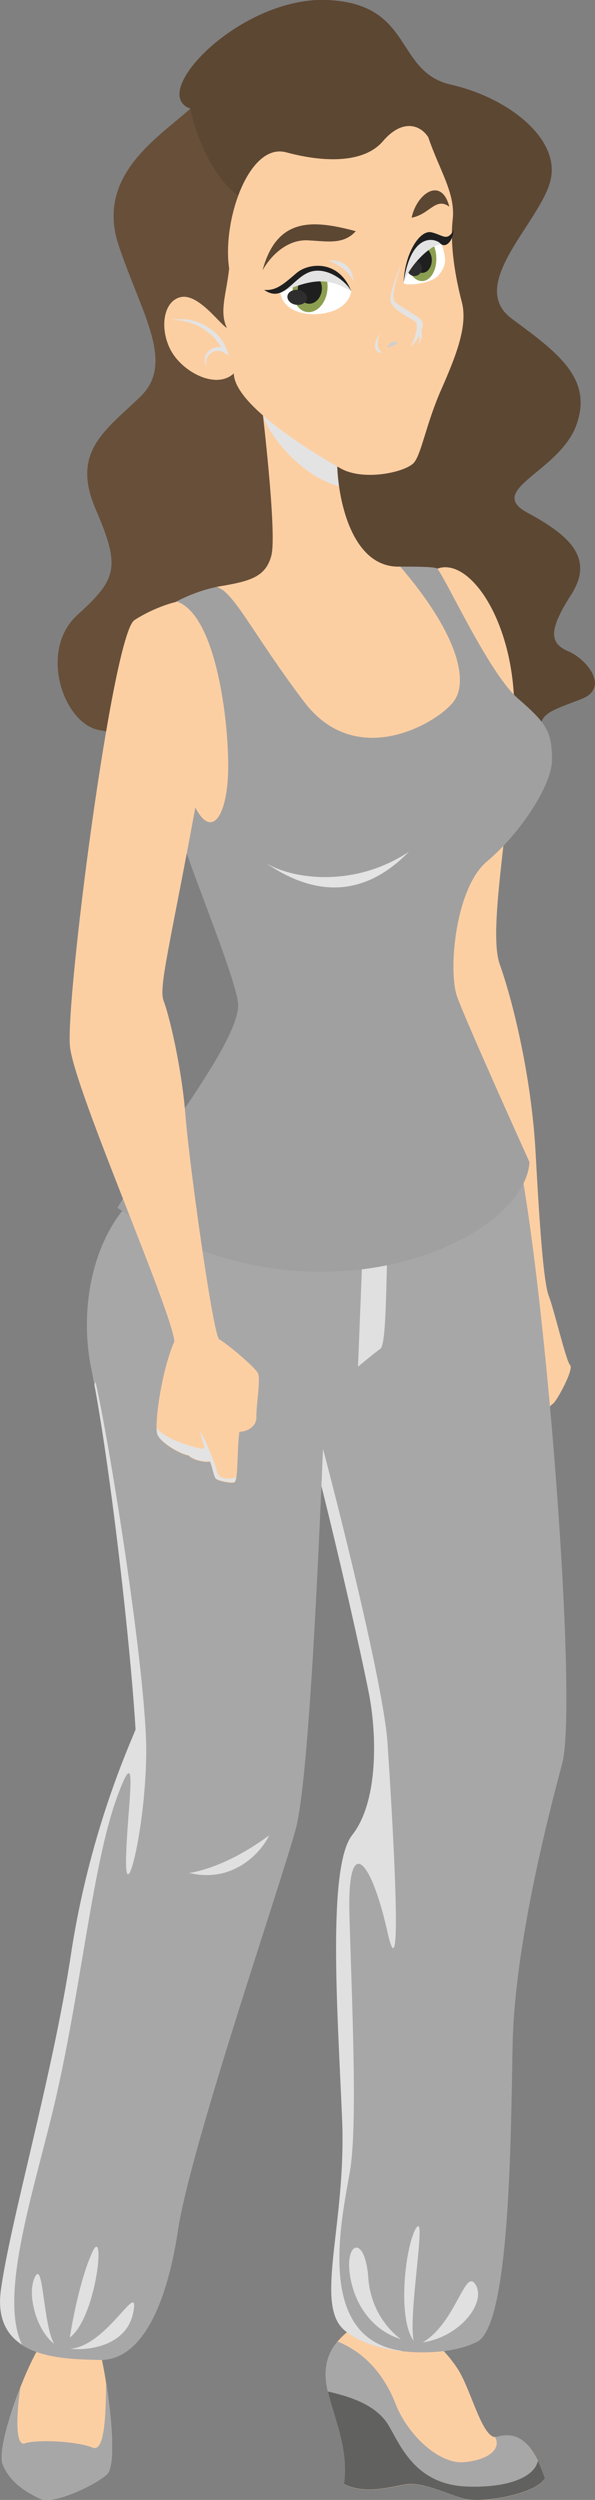
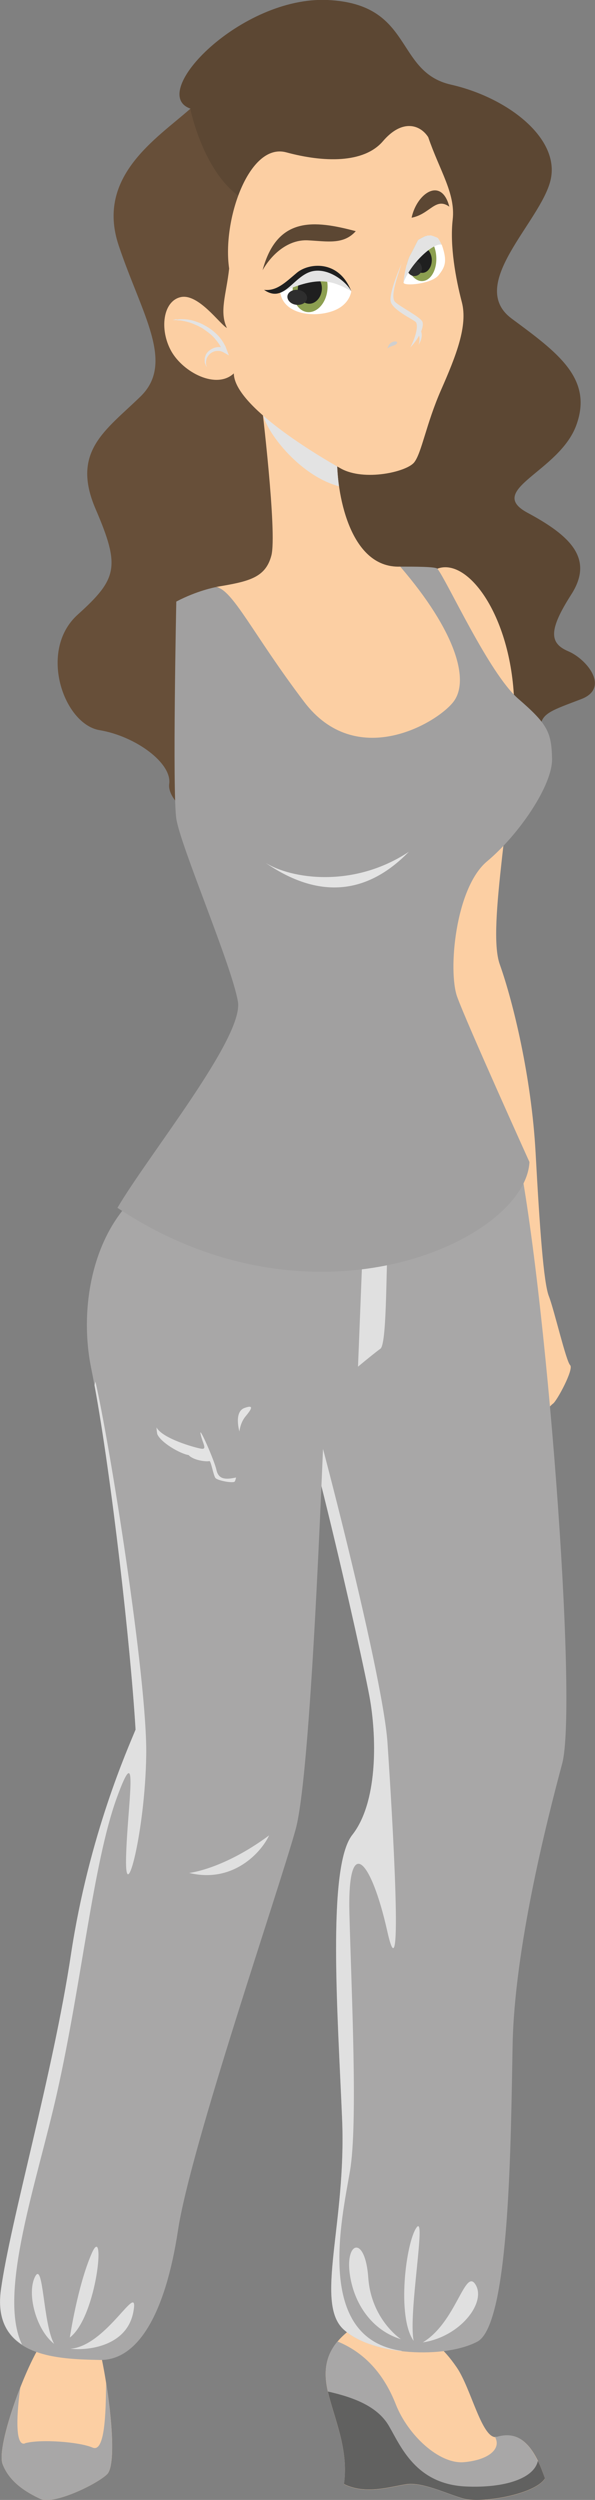
<svg xmlns="http://www.w3.org/2000/svg" viewBox="0 0 31.86 133.77">
  <rect x="0" y="0" width="31.86" height="133.77" fill="#808080" stroke="none" />
  <defs>
    <style>
      .uuid-a1c34cae-c9a4-4441-8a63-2e516e48cab1 {
        fill: #fccfa3;
      }

      .uuid-f77c8528-b170-46e0-a790-984505b27463 {
        fill: #fff;
      }

      .uuid-71b756ae-90c3-4ce2-b27a-a342c578afce {
        fill: #e3e3e3;
      }

      .uuid-71b756ae-90c3-4ce2-b27a-a342c578afce, .uuid-9f31dbcf-d1b9-4b24-b680-0cb9ff820877, .uuid-dd0b32fc-0903-49b1-9c6b-7aedfeed4193 {
        mix-blend-mode: multiply;
      }

      .uuid-9f31dbcf-d1b9-4b24-b680-0cb9ff820877 {
        fill: #cfcfcf;
      }

      .uuid-5c49e59c-9c3d-42d8-a6a5-cdbedfc914d7 {
        fill: #8c9f50;
      }

      .uuid-82764a4e-38ab-4241-a670-bdf23685aeb6 {
        isolation: isolate;
      }

      .uuid-87723d5b-b378-4101-9f30-ff4775a8779e {
        fill: #674f39;
      }

      .uuid-4d3616c0-7ed5-4765-874d-cf110bd9812c {
        fill: #a8a7a7;
      }

      .uuid-dd0b32fc-0903-49b1-9c6b-7aedfeed4193 {
        fill: #e0e0e0;
      }

      .uuid-8b0c8aa8-e746-4169-abe3-4b1e8f6f02b6 {
        fill: #5c4733;
      }

      .uuid-91bbb53b-8c5f-4ec3-b30e-b022a3a5c313 {
        fill: #2e2e2e;
        mix-blend-mode: screen;
      }

      .uuid-87a930cb-0e41-4c3b-a85e-306db3d5a3a9 {
        fill: #616160;
      }

      .uuid-7a810512-47b8-4696-b337-0d441729e82d {
        fill: none;
      }

      .uuid-b8f2c883-25a6-48f5-872b-e3e09c5a4c32 {
        fill: #a1a0a0;
      }

      .uuid-09b6dfbe-1cd3-4b06-bdd8-223e0c981550 {
        fill: #1f1f1f;
      }

      .uuid-c00af371-764a-4e03-b298-83eae18914e0 {
        clip-path: url(#uuid-08032e3e-75ee-4854-953d-e45a765c4220);
      }

      .uuid-185bcd8f-460c-433a-bd7f-91e5873f7a0d {
        clip-path: url(#uuid-e9855ea8-ed27-4f13-a799-e3c1e5402392);
      }
    </style>
    <clipPath id="uuid-e9855ea8-ed27-4f13-a799-e3c1e5402392">
      <path class="uuid-7a810512-47b8-4696-b337-0d441729e82d" d="M18.81,15.58s-.23,1.02-.94,1.25-2.73-.04-2.87-1.22c.69-.56,1.1-.9,1.1-.93,0-.03,.54-.28,.57-.3,.03-.02,.34-.03,.57,0,.23,.03,.39,.09,.49,.14,.1,.05,.43,.25,.43,.25,0,0,.5,.46,.64,.81Z" />
    </clipPath>
    <clipPath id="uuid-08032e3e-75ee-4854-953d-e45a765c4220">
      <path class="uuid-7a810512-47b8-4696-b337-0d441729e82d" d="M23.66,13.11c.29,.84,.2,1.15-.18,1.62-.38,.47-1.88,.6-1.87,.39,.02-.41,.2-1.19,.34-1.44,.14-.25,.4-.78,.43-.83,.03-.04,.32-.18,.38-.21,.06-.03,.27-.04,.31-.04,.03,0,.34,.11,.37,.14s.09,.13,.09,.13l.13,.25Z" />
    </clipPath>
  </defs>
  <g class="uuid-82764a4e-38ab-4241-a670-bdf23685aeb6">
    <g id="uuid-6df31c5b-74a3-48d1-9a44-e403dca3ad11" data-name="Ebene 1">
      <g>
        <path class="uuid-8b0c8aa8-e746-4169-abe3-4b1e8f6f02b6" d="M10.19,5.81C7.88,4.99,12.91-.21,17.54,0c4.63,.21,3.57,3.84,6.61,4.53,3.04,.69,5.86,2.88,5.33,5.11-.53,2.24-4.53,5.59-2.08,7.41,2.45,1.81,4.37,3.2,3.46,5.7s-4.9,3.46-2.61,4.69c2.29,1.23,3.57,2.45,2.34,4.37-1.23,1.92-1.17,2.61-.16,3.04,1.01,.43,2.24,1.97,.69,2.56-1.54,.59-2.13,.75-2.18,1.49-.05,.75-.96,1.01-1.33,1.01s-2.98,.64-3.25,.64-6.23-.27-6.23-.27l-2.66-14.06,.11-12.95-3.73-2.45s-2.29-1.17-2.34-1.33,0-1.76,.69-3.68Z" />
        <path class="uuid-a1c34cae-c9a4-4441-8a63-2e516e48cab1" d="M23.42,30.43c1.7-.64,4.12,2.77,4.12,7.6s-1.49,11.58-.78,13.57c.71,1.99,1.7,6.04,1.92,10.09s.43,6.96,.71,7.67c.28,.71,.92,3.48,1.14,3.69,.21,.21-.71,1.92-.92,2.06-.21,.14-1.85,1.99-1.85,1.99,0,0,.12-1.76,.66-2.29,.53-.53,.37-2.02,.21-2.34-.16-.32-.48,0-.43,.91,.05,.91-.48,1.92-.64,1.49-.16-.43,.08-1.15-.21-1.73-.29-.59-.4-2.02,.13-3.3-.11-2.88-2.69-8.44-3.01-12.6-.32-4.16-1.28-5.17-1.7-8.9-.43-3.73-1.67-15.4,.66-17.9Z" />
        <g>
          <path class="uuid-a1c34cae-c9a4-4441-8a63-2e516e48cab1" d="M18.71,124.69c-1.12,.88-1.49,1.85-1.15,3.3s1.12,3.08,.86,4.94c1.15,.58,2.47,.14,3.33,.01,.86-.13,2.1,.48,3.04,.76,.95,.28,3.83-.2,4.39-1.07-.78-2.37-1.74-2.45-2.55-2.23-.81,.22-1.39-2.59-2.18-3.73-.79-1.15-1.31-1.36-1.31-1.36l-4.42-.61Z" />
          <path class="uuid-4d3616c0-7ed5-4765-874d-cf110bd9812c" d="M27.61,61.08c1.61,7.34,3.35,30.11,2.49,33.3-.86,3.2-2.54,9.89-2.65,14.97-.1,5.08-.14,15.02-1.89,15.95-1.74,.92-5.6,.76-7.16-.65-1.56-1.42,.15-5.68-.08-11.24-.24-5.56-.81-13.5,.54-15.22,1.35-1.71,1.32-5.06,.96-7.21-.36-2.15-4.06-18.47-4.81-18.53-1.5-.2-5.49-2.57-5.21-7.94,.28-5.37,10.8-10.67,17.81-3.43Z" />
          <path class="uuid-dd0b32fc-0903-49b1-9c6b-7aedfeed4193" d="M22.64,125.34c2-.3,3.4-2.12,2.83-3.08s-1.03,2-2.83,3.08Z" />
          <path class="uuid-dd0b32fc-0903-49b1-9c6b-7aedfeed4193" d="M22.15,125.26c-.3-1.47,.7-6.85,.15-6.06-.56,.79-1.07,4.77-.15,6.06Z" />
          <path class="uuid-dd0b32fc-0903-49b1-9c6b-7aedfeed4193" d="M21.47,125.17c-1.52-.46-2.54-1.87-2.75-3.56-.21-1.69,.84-1.98,1,.27,.16,2.25,1.75,3.29,1.75,3.29Z" />
          <path class="uuid-dd0b32fc-0903-49b1-9c6b-7aedfeed4193" d="M18.2,71.83c-.96,.66-2.27,.67-2.29,.84,.57,1.41,4.58,16.71,4.84,20.6s.87,14.02-.01,10.08c-.88-3.94-2.14-5.24-2.03-.96,.11,4.28,.46,11.26,.03,13.78-.43,2.53-1.92,8.96,2.76,9.62,0,0,0,.01,0,.02-1.23-.14-2.4-.52-3.1-1.16-1.56-1.42,.15-5.68-.08-11.24s-.81-13.5,.54-15.22c1.35-1.71,1.32-5.06,.96-7.21s-4.06-18.47-4.81-18.53c-1.28-.17-4.37-1.93-5.07-5.79,1.22,3.42,4.03,5.7,8.27,5.17Z" />
          <path class="uuid-4d3616c0-7ed5-4765-874d-cf110bd9812c" d="M21.75,132.93c-.86,.13-2.18,.57-3.33-.01,.26-1.86-.52-3.49-.86-4.94-.26-1.13-.1-1.96,.51-2.69,1.62,.66,2.57,1.95,3.13,3.38,.64,1.62,2.31,3.2,3.65,3.08,1.32-.12,2.02-.72,1.65-1.36,.04,0,.08,0,.11,0,.81-.22,1.78-.14,2.55,2.23-.55,.87-3.44,1.35-4.39,1.07-.95-.28-2.18-.89-3.04-.76Z" />
          <path class="uuid-87a930cb-0e41-4c3b-a85e-306db3d5a3a9" d="M17.56,127.97c1.47,.33,2.68,.83,3.27,1.85,.63,1.08,1.43,3.1,4.1,3.23,2.16,.1,3.68-.46,3.87-1.37,.13,.26,.25,.57,.38,.94-.55,.87-3.44,1.35-4.39,1.07-.95-.28-2.18-.89-3.04-.76-.86,.13-2.18,.57-3.33-.01,.26-1.86-.52-3.49-.86-4.94v-.02Z" />
        </g>
        <g>
          <path class="uuid-a1c34cae-c9a4-4441-8a63-2e516e48cab1" d="M5.4,125.99c.53,2.46,.87,5.87,.34,6.4-.53,.53-2.88,1.67-3.59,1.32-.72-.34-1.63-.87-2.01-1.85s1.4-5.75,2.31-6.77c2.42,.49,2.95,.91,2.95,.91Z" />
          <path class="uuid-4d3616c0-7ed5-4765-874d-cf110bd9812c" d="M20.82,65.48c-.17,1.53-.06,6.41-.45,6.7-.4,.28-2.89,2.33-2.95,2.61-.06,.28-.68,19.81-1.59,23.1-.91,3.29-5.62,16.97-6.3,21.46-.68,4.48-2.16,6.98-4.2,6.93s-5.79-.06-5.28-3.75c.51-3.69,2.78-11.52,3.75-17.94s3.07-11.07,3.46-12.03c-.28-4.77-1.42-14.64-2.38-19.36s1.02-11.41,7.89-10.96,8.06,3.24,8.06,3.24Z" />
          <path class="uuid-dd0b32fc-0903-49b1-9c6b-7aedfeed4193" d="M19.52,64.13c1.03,.71,1.3,1.34,1.3,1.34-.17,1.53-.06,6.41-.45,6.7-.16,.11-.66,.51-1.2,.96,.11-2.72,.27-6.79,.35-9Z" />
          <path class="uuid-dd0b32fc-0903-49b1-9c6b-7aedfeed4193" d="M.05,122.52c.51-3.69,2.78-11.52,3.75-17.94s3.07-11.07,3.46-12.03c-.27-4.48-1.28-13.45-2.2-18.43l.05-.19c.74,3.18,2.78,15.89,2.72,19.98-.06,4.09-1.14,8.23-1.08,5.51,.06-2.72,.74-6.64-.51-3.18s-1.87,9.88-3.18,15.72c-1.06,4.75-3.2,10.76-1.88,13.5-.82-.53-1.34-1.42-1.13-2.94Z" />
          <path class="uuid-dd0b32fc-0903-49b1-9c6b-7aedfeed4193" d="M14.41,98.21c-2.46,1.82-4.28,2.01-4.28,2.01,2.35,.57,3.86-1.1,4.28-2.01Z" />
          <path class="uuid-dd0b32fc-0903-49b1-9c6b-7aedfeed4193" d="M2.9,125.42c-.98-.76-1.48-2.72-1.02-3.6,.45-.87,.42,2.54,1.02,3.6Z" />
          <path class="uuid-dd0b32fc-0903-49b1-9c6b-7aedfeed4193" d="M3.77,125.68c.98,.11,3.03-.15,3.37-1.97,.34-1.82-1.4,1.82-3.37,1.97Z" />
          <path class="uuid-dd0b32fc-0903-49b1-9c6b-7aedfeed4193" d="M3.74,125.08c1.48-1.14,1.93-6.24,1.17-4.5-.76,1.74-1.17,4.5-1.17,4.5Z" />
          <path class="uuid-4d3616c0-7ed5-4765-874d-cf110bd9812c" d="M1.33,130.74c.78-.23,2.88-.09,3.63,.23,.65,.28,.71-1.8,.72-3.45,.35,2.16,.48,4.45,.06,4.87-.53,.53-2.88,1.67-3.59,1.32-.72-.34-1.63-.87-2.01-1.85-.22-.58,.3-2.45,.95-4.11-.17,1.18-.33,3.16,.24,3Z" />
        </g>
        <path class="uuid-87723d5b-b378-4101-9f30-ff4775a8779e" d="M12.96,10.61c-2.08-1.33-2.77-4.79-2.77-4.79-1.81,1.6-5.06,3.62-3.84,7.3,1.23,3.68,3.04,6.29,1.17,8.1-1.86,1.81-3.73,2.93-2.4,6.02,1.33,3.09,1.17,3.73-.96,5.65-2.13,1.92-.75,5.86,1.17,6.18,1.92,.32,3.89,1.76,3.73,2.88-.16,1.12,2.61,3.3,4.53,.91,1.92-2.4,3.41-2.61,3.41-1.44s.48,1.81,.96,.85c.48-.96,0-2.13,2.02-.75s6.5,1.65,5.81-.53c-.69-2.18,.05-2.24,.43-1.44,.37,.8-9.06-6.18-9.06-6.18l-1.54-12.57-2.66-10.18Z" />
        <path id="uuid-d13f535c-d7bc-4449-9e0b-bef61b3ad23c" data-name="icon-color" class="icon-color uuid-b8f2c883-25a6-48f5-872b-e3e09c5a4c32" d="M21.43,30.32c.78,0,1.88,0,1.99,.11,.53,.67,2.77,5.61,4.33,6.96,1.56,1.35,1.78,1.78,1.81,3.2,.04,1.42-1.78,4.08-3.48,5.5-1.7,1.42-2.1,5.86-1.6,7.25,.5,1.39,3.87,8.84,3.87,8.84-.21,4.16-11.51,9.48-22.06,2.45,1.65-2.82,6.77-9.11,6.45-11.03-.32-1.92-3.09-8.36-3.3-9.8s0-11.61,0-11.61c1.12-.59,2.1-.77,2.1-.77l7.75,1.62,2.13-2.72Z" />
        <path class="uuid-a1c34cae-c9a4-4441-8a63-2e516e48cab1" d="M18.05,24.43c-.05,1.78,.61,5.99,3.38,5.89,2.98,3.46,3.76,6.13,2.82,7.27-.93,1.15-5.19,3.62-7.96-.03-2.77-3.65-3.84-6.05-4.74-6.15,1.76-.29,2.66-.48,2.98-1.68,.32-1.2-.53-8.2-.53-8.2l4.05,2.9Z" />
        <path class="uuid-71b756ae-90c3-4ce2-b27a-a342c578afce" d="M14.08,22.16l-.03-.23c0-.1,.05-.2,.11-.29l3.89,2.79c-.01,.42,.02,.98,.1,1.59-2.01-.53-3.8-2.74-4.08-3.86Z" />
        <path class="uuid-a1c34cae-c9a4-4441-8a63-2e516e48cab1" d="M12.27,14.37c-.15,1.38-.54,2.3-.12,3.18-.37-.19-1.53-1.87-2.48-1.65-.95,.22-1.14,1.74-.5,2.89,.65,1.15,2.42,2.06,3.35,1.19,.02,1.74,4.48,4.39,5.73,5.09,1.26,.7,3.53,.18,3.93-.33s.64-2.06,1.44-3.88,1.44-3.43,1.11-4.69c-.33-1.26-.65-3.02-.49-4.42,.16-1.4-.7-2.62-1.31-4.41-.43-.67-1.39-.99-2.42,.21-1.03,1.21-3.2,1.14-5.19,.6-1.99-.53-3.43,3.64-3.05,6.22Z" />
        <path class="uuid-f77c8528-b170-46e0-a790-984505b27463" d="M23.66,13.11c.29,.84,.2,1.15-.18,1.62-.38,.47-1.88,.6-1.87,.39,.02-.41,.2-1.19,.34-1.44,.14-.25,.4-.78,.43-.83,.03-.04,.32-.18,.38-.21,.06-.03,.27-.04,.31-.04,.03,0,.34,.11,.37,.14s.09,.13,.09,.13l.13,.25Z" />
        <path class="uuid-71b756ae-90c3-4ce2-b27a-a342c578afce" d="M22.55,17.74c.09-.22,.12-.43,.06-.54-.14-.26-1.16-.77-1.45-1.04s.14-1.39,.34-2.05c0,0-.72,1.62-.57,2.06,.15,.44,1.16,.91,1.32,1.05s.05,.74-.28,1.37c.18-.18,.35-.41,.47-.63,.07,.2-.03,.5-.03,.5,.15-.25,.22-.48,.14-.73Z" />
        <path class="uuid-9f31dbcf-d1b9-4b24-b680-0cb9ff820877" d="M20.75,18.65c.15-.15,.45-.15,.51-.29,.06-.15-.42-.15-.51,.29Z" />
-         <path class="uuid-71b756ae-90c3-4ce2-b27a-a342c578afce" d="M20.34,17.83c-.23,.6-.09,1,.2,1.04-.64,.03-.52-.55-.2-1.04Z" />
        <path class="uuid-f77c8528-b170-46e0-a790-984505b27463" d="M18.81,15.58s-.07,.76-1.04,1.08c-1.04,.35-2.62,.14-2.77-1.05,.69-.56,1.1-.9,1.1-.93,0-.03,.54-.28,.57-.3,.03-.02,.34-.03,.57,0,.23,.03,.39,.09,.49,.14,.1,.05,.43,.25,.43,.25,0,0,.5,.46,.64,.81Z" />
        <g class="uuid-185bcd8f-460c-433a-bd7f-91e5873f7a0d">
          <g>
            <path class="uuid-5c49e59c-9c3d-42d8-a6a5-cdbedfc914d7" d="M15.68,15.33c-.08,.7,.27,1.32,.78,1.37s.99-.46,1.07-1.17-.27-1.32-.78-1.37c-.51-.06-.99,.46-1.07,1.17Z" />
            <path class="uuid-09b6dfbe-1cd3-4b06-bdd8-223e0c981550" d="M15.95,15.39c-.05,.43,.2,.82,.55,.86,.35,.04,.68-.28,.73-.71,.05-.43-.2-.82-.55-.86-.35-.04-.68,.28-.73,.71Z" />
          </g>
        </g>
        <g class="uuid-c00af371-764a-4e03-b298-83eae18914e0">
          <g>
            <path class="uuid-5c49e59c-9c3d-42d8-a6a5-cdbedfc914d7" d="M21.73,13.83c.05,.7,.46,1.25,.91,1.21s.77-.63,.72-1.33c-.05-.7-.46-1.25-.91-1.21s-.77,.63-.72,1.33Z" />
            <path class="uuid-09b6dfbe-1cd3-4b06-bdd8-223e0c981550" d="M22.06,13.94c.03,.39,.29,.68,.58,.66,.29-.02,.5-.35,.48-.74-.03-.39-.29-.68-.58-.66s-.5,.35-.47,.74Z" />
          </g>
        </g>
        <path class="uuid-91bbb53b-8c5f-4ec3-b30e-b022a3a5c313" d="M15.39,15.85c-.02,.22,.19,.43,.48,.46s.55-.12,.57-.34c.02-.22-.19-.43-.48-.46-.29-.03-.55,.12-.57,.34Z" />
        <path class="uuid-91bbb53b-8c5f-4ec3-b30e-b022a3a5c313" d="M21.8,14.32c-.02,.22,.13,.42,.35,.45,.22,.02,.42-.14,.44-.36,.02-.22-.13-.42-.35-.45s-.42,.14-.44,.36Z" />
        <path class="uuid-71b756ae-90c3-4ce2-b27a-a342c578afce" d="M15.01,15.67s0-.04-.01-.06c.69-.56,1.1-.9,1.1-.93,0-.03,.54-.28,.57-.3,.03-.02,.34-.03,.57,0,.23,.03,.39,.09,.49,.14,.1,.05,.43,.25,.43,.25,0,0,.5,.46,.64,.81-1.1-.65-1.91-.78-3.8,.09Z" />
        <path class="uuid-09b6dfbe-1cd3-4b06-bdd8-223e0c981550" d="M18.81,15.58c-.3-.56-1.38-1.38-2.29-1-.9,.38-1.37,1.63-2.38,.93,.67,.07,1.11-.37,1.75-.91,.64-.54,2.25-.72,2.92,.98Z" />
        <path class="uuid-71b756ae-90c3-4ce2-b27a-a342c578afce" d="M21.95,13.68c.14-.25,.4-.78,.43-.83,.03-.04,.32-.18,.38-.21,.06-.03,.27-.04,.31-.04,.03,0,.34,.11,.37,.14s.09,.13,.09,.13l.11,.22c-.46-.1-1.67,1.03-2.03,2.03,.02-.41,.2-1.19,.34-1.44Z" />
-         <path class="uuid-09b6dfbe-1cd3-4b06-bdd8-223e0c981550" d="M24.29,12.32c-.04,.6-.44,.99-.72,.7-.25-.26-1.55-.65-1.96,2.1,.07-1.61,.88-2.83,1.49-2.69,.62,.14,.83,.52,1.19-.11Z" />
        <path class="uuid-8b0c8aa8-e746-4169-abe3-4b1e8f6f02b6" d="M19.05,12.37c-.66,.74-1.54,.54-2.57,.49-1.03-.05-1.91,.71-2.42,1.6,.78-2.9,2.77-2.68,4.99-2.09Z" />
        <path class="uuid-8b0c8aa8-e746-4169-abe3-4b1e8f6f02b6" d="M24.06,11.06c-.74-.53-1.03,.4-2.02,.59,.28-1.32,1.6-2.21,2.02-.59Z" />
        <path class="uuid-71b756ae-90c3-4ce2-b27a-a342c578afce" d="M9.45,17.1c.07,0,.15-.02,.22-.02,.15,0,.3,0,.45,.03,.15,.02,.3,.07,.44,.12,.14,.05,.28,.11,.41,.19,.27,.14,.51,.33,.72,.55,.1,.11,.19,.23,.27,.36l.11,.2,.08,.21,.11,.28-.28-.16-.08-.04-.09-.03c-.06-.01-.12-.02-.19-.01-.13,0-.26,.06-.36,.14-.02,.02-.05,.04-.07,.07-.02,.03-.05,.05-.06,.08-.04,.05-.07,.11-.08,.18,0,.03-.02,.07-.02,.1,0,.03,0,.07,0,.1,0,.03,0,.07,.02,.1l.03,.1-.06-.1s-.03-.07-.04-.1c-.02-.04-.02-.07-.02-.11,0-.04,0-.08,0-.12,0-.08,.03-.15,.06-.23,.01-.04,.04-.07,.06-.1,.02-.03,.05-.06,.08-.09,.12-.11,.27-.19,.44-.22,.08-.01,.15-.01,.23,0l-.08-.14-.12-.17c-.04-.05-.09-.1-.13-.16-.09-.1-.19-.2-.3-.28-.05-.05-.11-.08-.17-.13-.05-.04-.12-.08-.17-.12-.06-.04-.12-.07-.18-.1-.06-.04-.13-.06-.19-.09-.13-.06-.26-.11-.4-.15-.14-.04-.28-.07-.42-.09-.07-.01-.14,0-.21-.02-.07,0-.15,0-.22,0,.07-.02,.14-.04,.21-.05Z" />
-         <path class="uuid-71b756ae-90c3-4ce2-b27a-a342c578afce" d="M18.93,15.1c-.28-.81-1.36-1.16-1.36-1.16,.72-.06,1.33,.29,1.36,1.16Z" />
        <path class="uuid-71b756ae-90c3-4ce2-b27a-a342c578afce" d="M21.89,45.58c-2.98,1.97-6.31,1.44-7.67,.59,2.82,1.94,5.41,1.73,7.67-.59Z" />
        <path class="uuid-71b756ae-90c3-4ce2-b27a-a342c578afce" d="M12.82,76.6s.04-.46,.32-.8c.28-.34,.53-.67-.05-.46s-.27,1.26-.27,1.26Z" />
        <g>
-           <path class="uuid-a1c34cae-c9a4-4441-8a63-2e516e48cab1" d="M9.45,32.18c2.08,.69,2.77,6.18,2.77,8.79s-.85,4-1.76,2.24c-1.39,7.51-1.97,9.64-1.7,10.34,.27,.69,.96,3.46,1.17,6.13s1.49,11.83,1.81,11.99c.32,.16,1.94,1.49,2.08,1.83s-.11,1.72-.09,2.31c.02,.59-.62,.82-.91,.8-.14,.94-.05,2.66-.28,2.72-.23,.05-.89-.09-.99-.21-.11-.12-.23-.87-.32-.91-.18,.05-.87-.04-1.12-.32-.46-.07-1.53-.69-1.69-1.15s.2-3.32,.92-4.97c-.21-1.81-5.33-13.41-5.59-15.75-.27-2.34,2.27-22.09,3.45-22.84,1.17-.75,2.26-.98,2.26-.98Z" />
          <path class="uuid-71b756ae-90c3-4ce2-b27a-a342c578afce" d="M8.42,76.72c-.02-.07-.03-.19-.04-.34,.32,.6,2.07,1.09,2.4,1.14,.33,.05,.07-.28-.04-.79-.11-.51,.75,1.44,.85,1.93,.11,.49,.46,.53,1.05,.4-.03,.14-.06,.23-.11,.24-.23,.05-.89-.09-.99-.21-.11-.12-.23-.87-.32-.91-.18,.05-.87-.04-1.12-.32-.46-.07-1.53-.69-1.69-1.15Z" />
        </g>
      </g>
    </g>
  </g>
</svg>